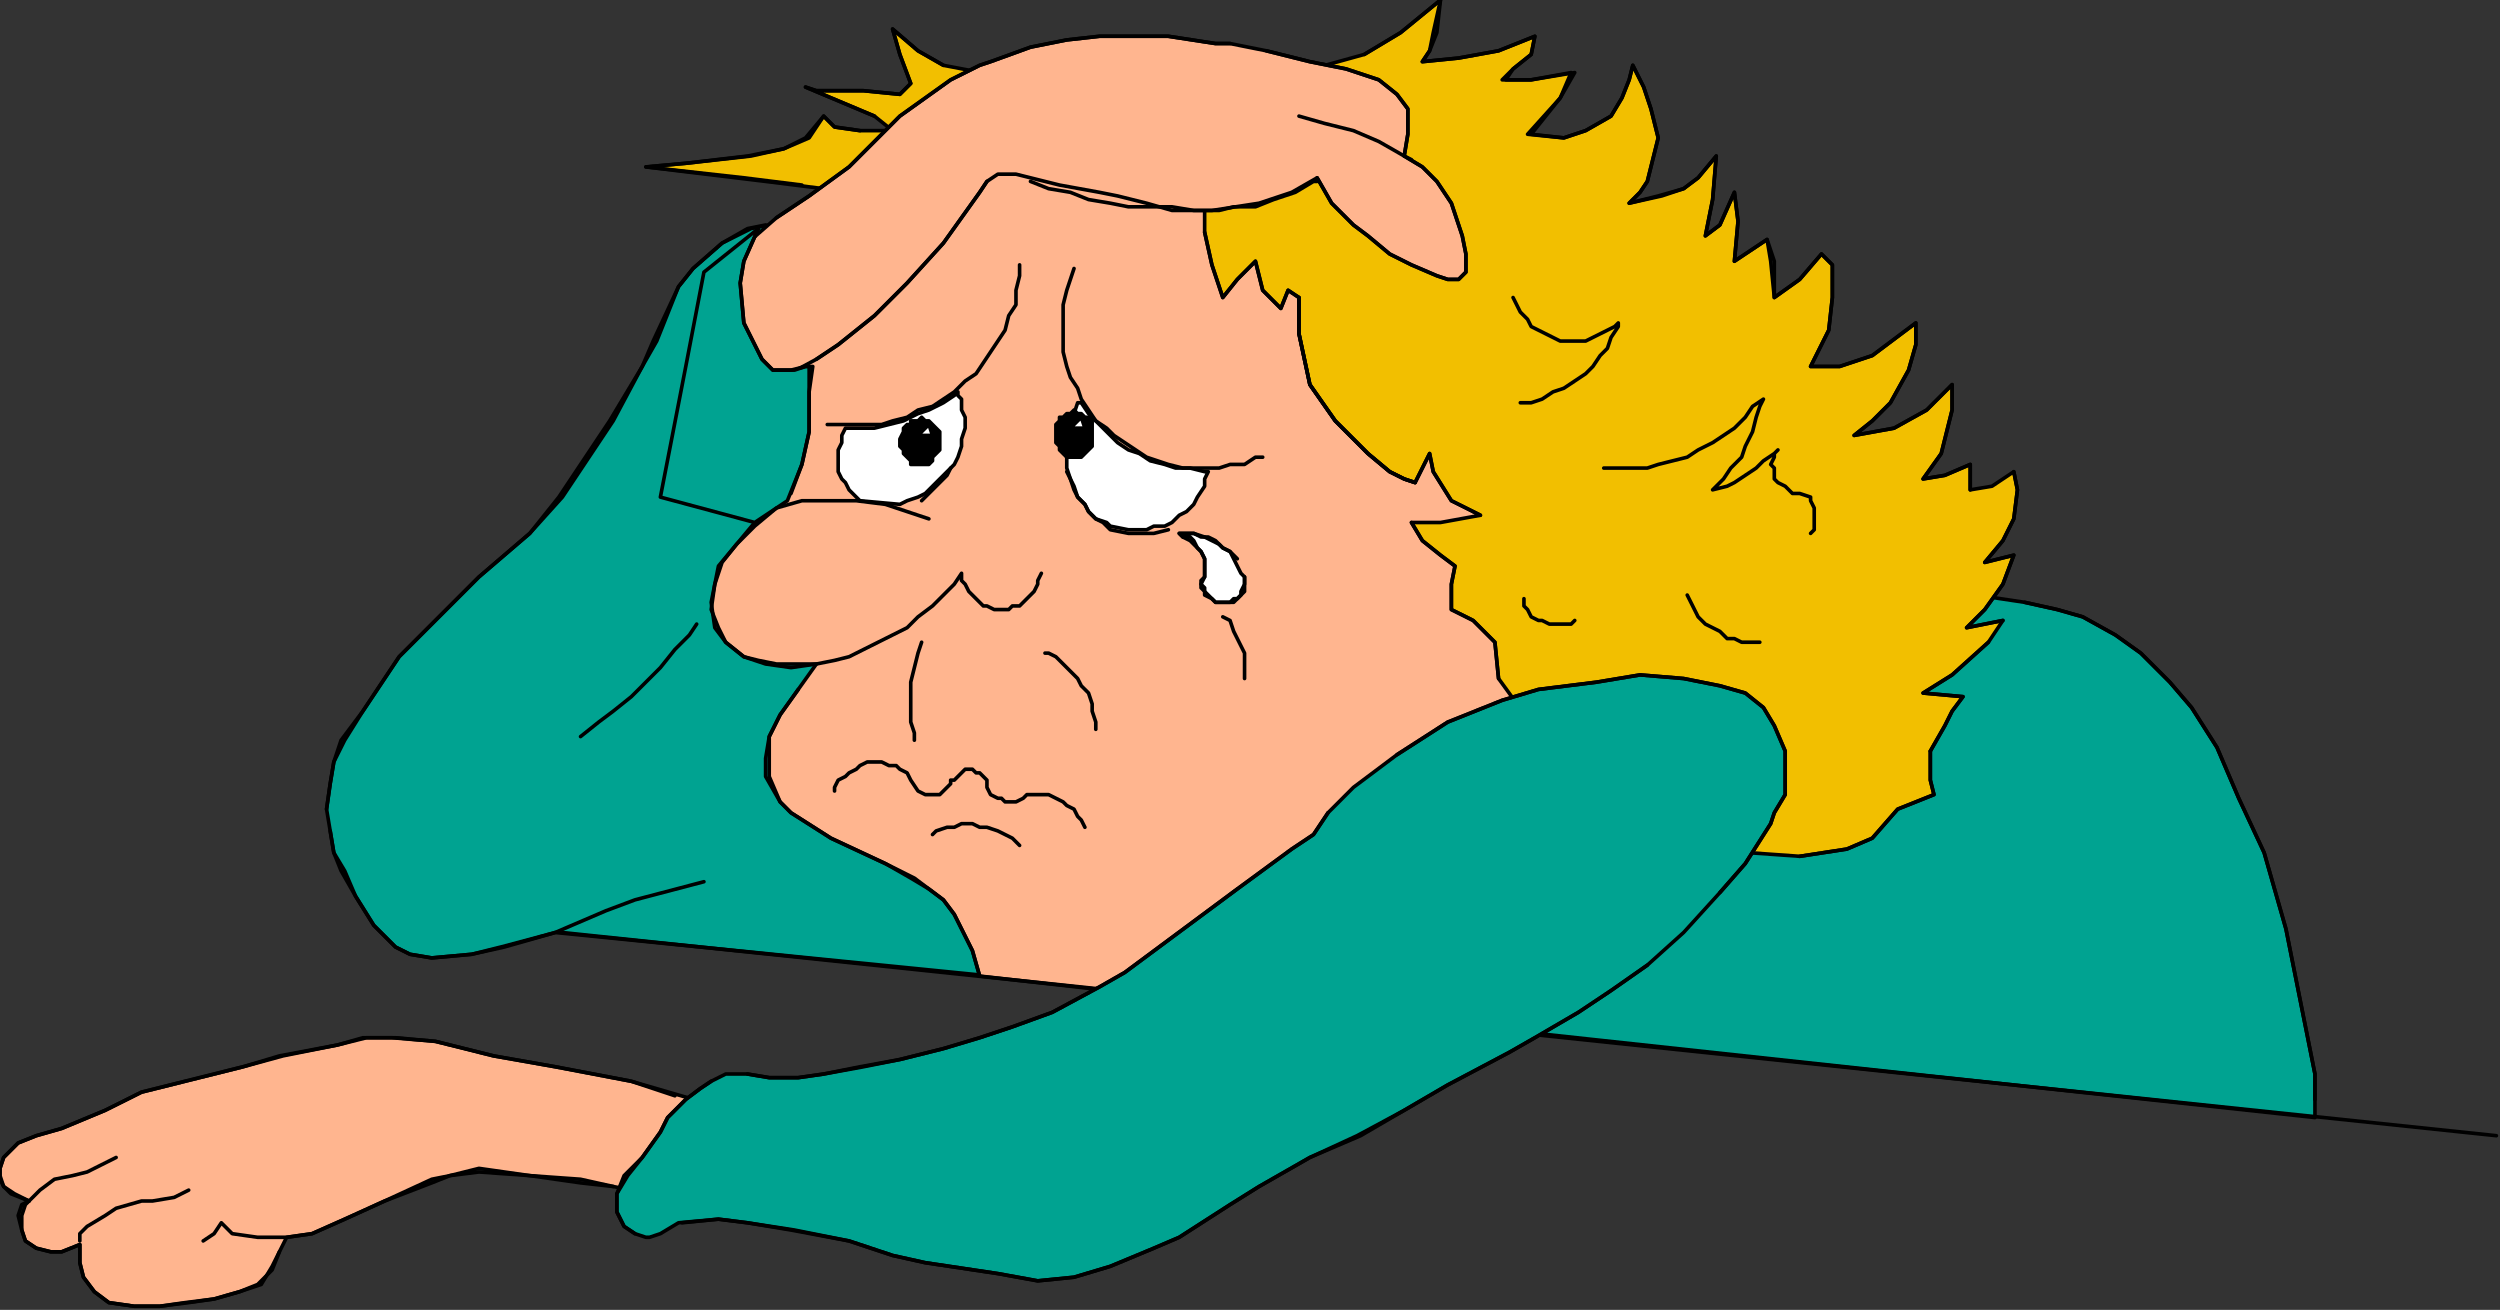
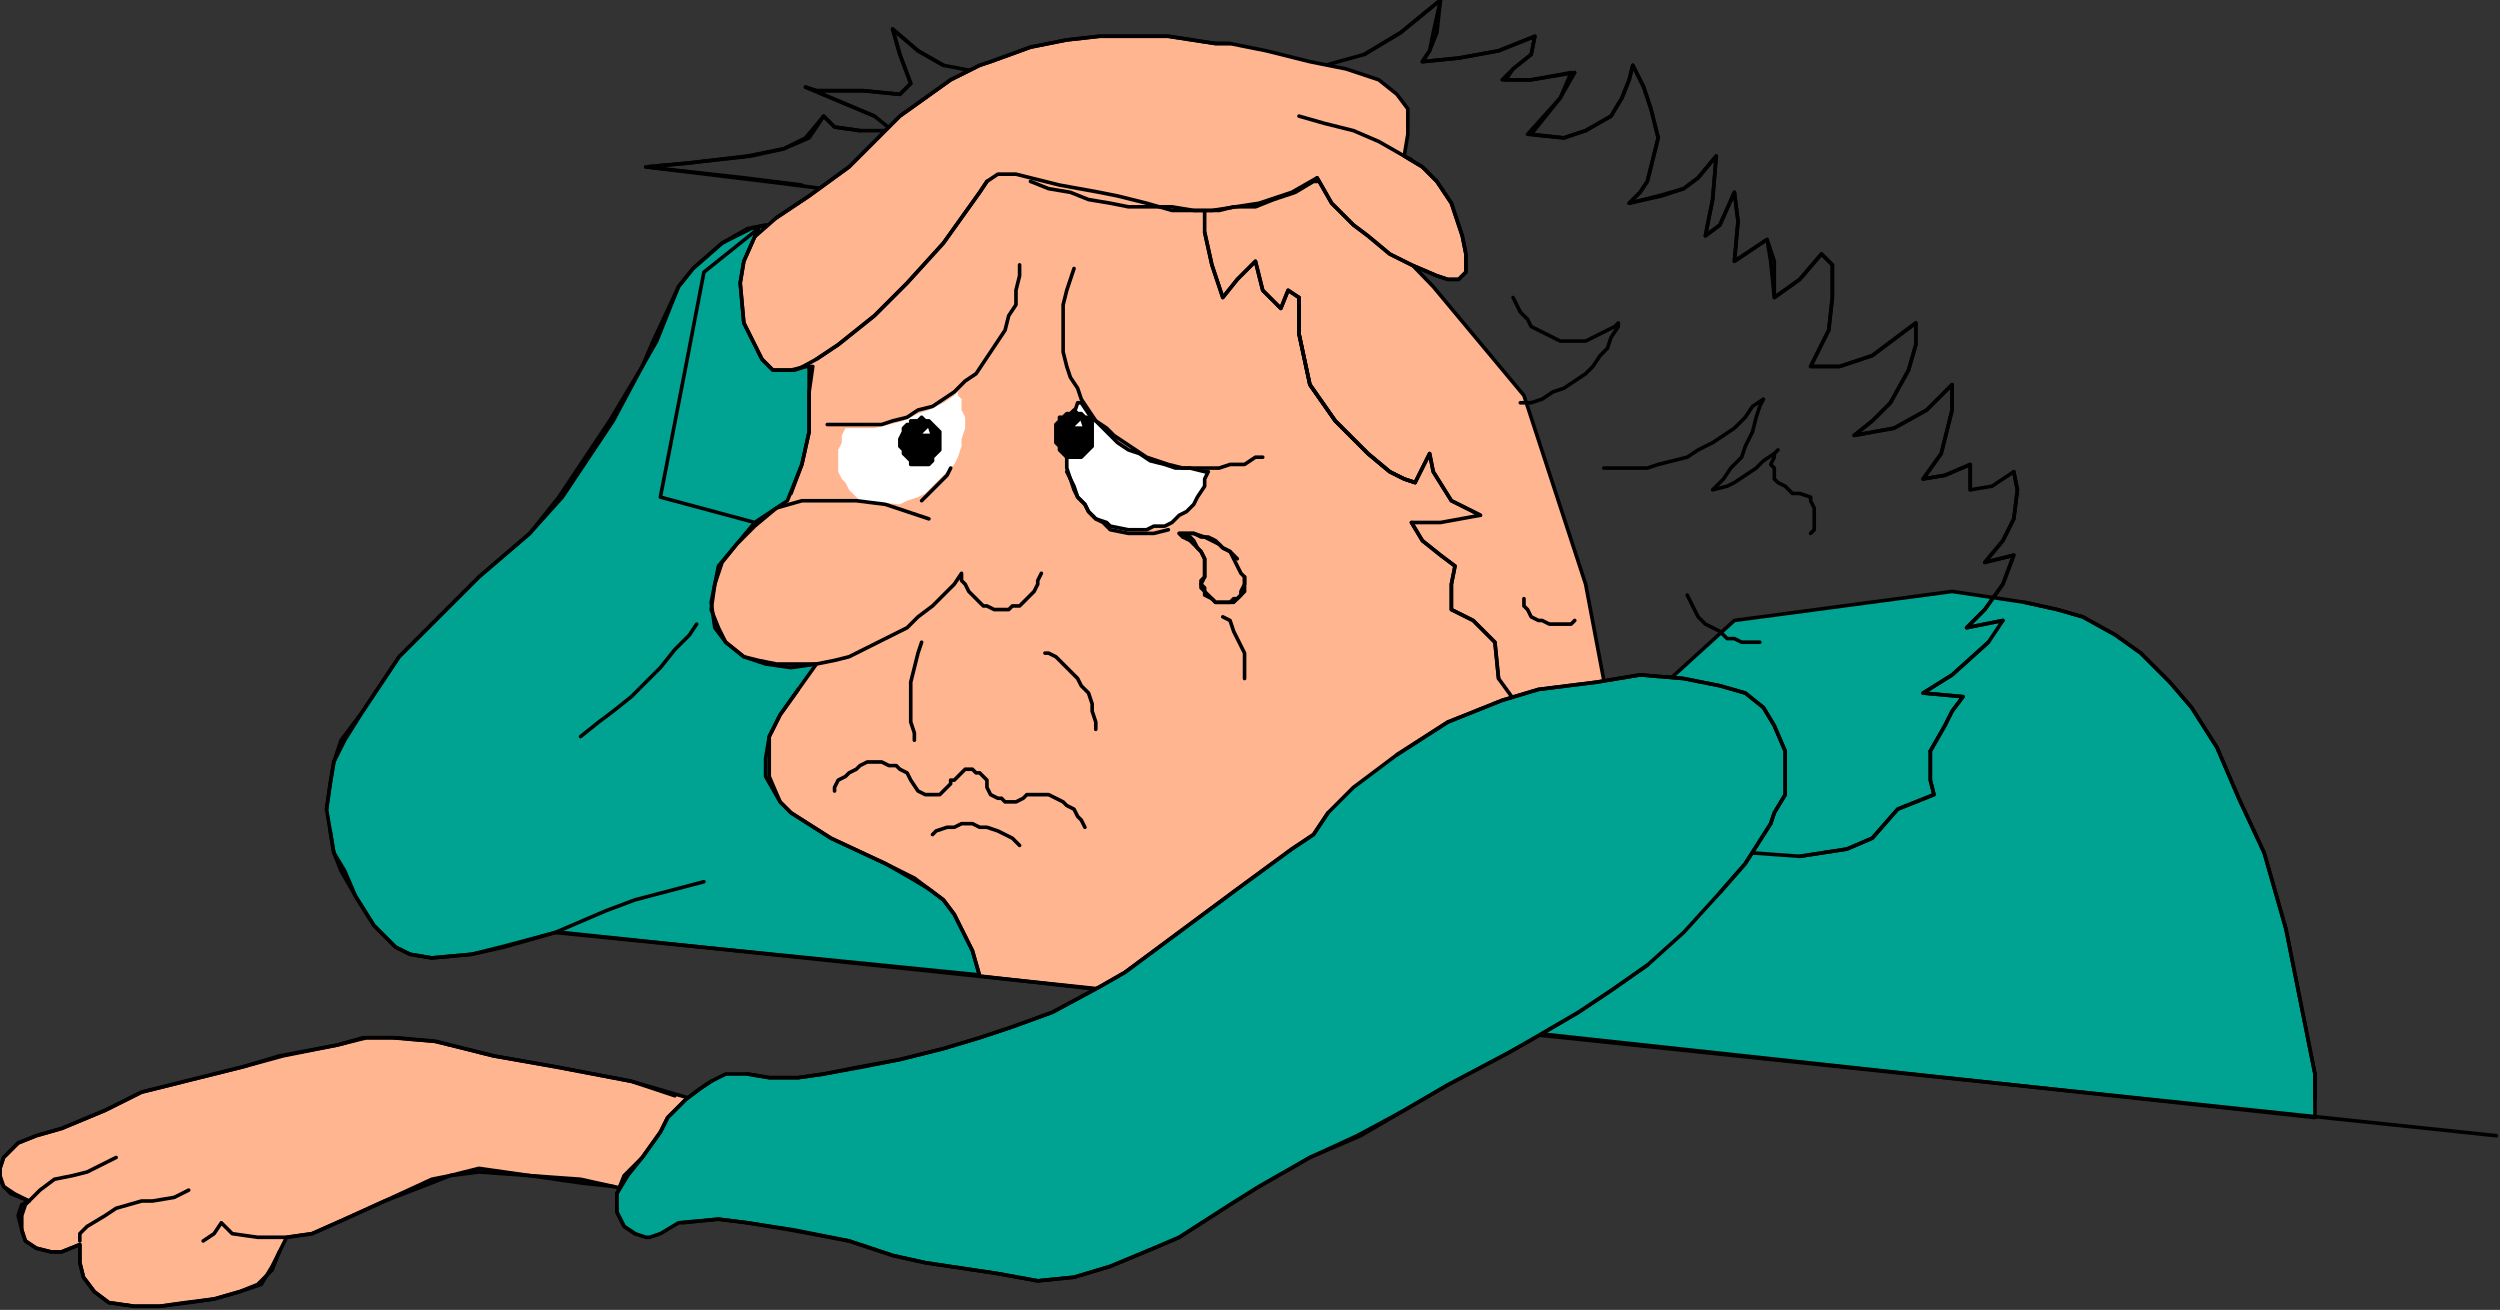
<svg xmlns="http://www.w3.org/2000/svg" xmlns:ns1="http://sodipodi.sourceforge.net/DTD/sodipodi-0.dtd" xmlns:ns2="http://www.inkscape.org/namespaces/inkscape" version="1.0" width="182.298mm" height="95.515mm" id="svg153" ns1:docname="CWOMN048.WMF">
  <rect width="100%" height="100%" fill="#333333" stroke="none" />
  <ns1:namedview pagecolor="#ffffff" bordercolor="#666666" borderopacity="1" objecttolerance="10" gridtolerance="10" guidetolerance="10" ns2:pageopacity="0" ns2:pageshadow="2" ns2:window-width="640" ns2:window-height="480" id="namedview155" />
  <defs id="defs3">
    <pattern id="WMFhbasepattern" patternUnits="userSpaceOnUse" width="6" height="6" x="0" y="0" />
  </defs>
  <path style="fill:#00a391;fill-rule:evenodd;fill-opacity:1;stroke:none;" d="  M 538,163   L 558,166   L 567,168   L 574,170   L 583,175   L 590,180   L 598,188   L 604,195   L 611,206   L 617,220   L 624,235   L 630,256   L 633,271   L 636,286   L 638,296   L 638,303   L 638,308   L 416,284   L 423,221   L 478,171   L 538,163  z " id="path5" />
  <path style="fill:none;stroke:#000000;stroke-width:1px;stroke-linecap:round;stroke-linejoin:round;stroke-miterlimit:4;stroke-dasharray:none;stroke-opacity:1;" d="  M 538,163   L 558,166   L 567,168   L 574,170   L 583,175   L 590,180   L 598,188   L 604,195   L 611,206   L 617,220   L 624,235   L 630,256   L 633,271   L 636,286   L 638,296   L 638,303   L 638,308   L 416,284   L 423,221   L 478,171   L 538,163  " id="path7" />
  <path style="fill:#00a391;fill-rule:evenodd;fill-opacity:1;stroke:none;" d="  M 220,62   L 212,62   L 207,63   L 199,67   L 191,74   L 187,79   L 181,94   L 177,101   L 169,116   L 155,137   L 146,147   L 132,159   L 120,171   L 110,181   L 100,196   L 95,204   L 92,210   L 91,216   L 90,223   L 91,229   L 92,235   L 95,240   L 98,247   L 103,255   L 109,261   L 113,263   L 119,264   L 130,263   L 139,261   L 153,257   L 303,272   L 306,73   L 220,62  z " id="path9" />
  <path style="fill:none;stroke:#000000;stroke-width:1px;stroke-linecap:round;stroke-linejoin:round;stroke-miterlimit:4;stroke-dasharray:none;stroke-opacity:1;" d="  M 220,62   L 212,62   L 207,63   L 199,67   L 191,74   L 187,79   L 181,94   L 177,101   L 169,116   L 155,137   L 146,147   L 132,159   L 120,171   L 110,181   L 100,196   L 95,204   L 92,210   L 91,216   L 90,223   L 91,229   L 92,235   L 95,240   L 98,247   L 103,255   L 109,261   L 113,263   L 119,264   L 130,263   L 139,261   L 153,257   L 303,272   L 306,73   L 220,62  " id="path11" />
  <path style="fill:#ffb58f;fill-rule:evenodd;fill-opacity:1;stroke:none;" d="  M 208,116   L 212,136   L 208,144   L 198,156   L 196,166   L 197,173   L 200,177   L 205,181   L 209,182   L 214,183   L 225,183   L 220,190   L 215,197   L 212,203   L 212,209   L 212,214   L 215,221   L 218,224   L 229,231   L 244,238   L 252,242   L 256,245   L 260,248   L 263,252   L 268,262   L 270,269   L 332,276   L 390,241   L 439,214   L 444,198   L 437,161   L 420,109   L 395,79   L 365,48   L 358,36   L 320,36   L 280,44   L 251,58   L 213,85   L 194,108   L 208,116  z " id="path13" />
  <path style="fill:none;stroke:#000000;stroke-width:1px;stroke-linecap:round;stroke-linejoin:round;stroke-miterlimit:4;stroke-dasharray:none;stroke-opacity:1;" d="  M 208,116   L 212,136   L 208,144   L 198,156   L 196,166   L 197,173   L 200,177   L 205,181   L 209,182   L 214,183   L 225,183   L 220,190   L 215,197   L 212,203   L 212,209   L 212,214   L 215,221   L 218,224   L 229,231   L 244,238   L 252,242   L 256,245   L 260,248   L 263,252   L 268,262   L 270,269   L 332,276   L 390,241   L 439,214   L 444,198   L 437,161   L 420,109   L 395,79   L 365,48   L 358,36   L 320,36   L 280,44   L 251,58   L 213,85   L 194,108   L 208,116  " id="path15" />
-   <path style="fill:#f2bf00;fill-rule:evenodd;fill-opacity:1;stroke:none;" d="  M 178,46   L 189,45   L 206,43   L 216,41   L 222,38   L 227,32   L 230,35   L 237,36   L 246,36   L 241,32   L 222,24   L 225,25   L 238,25   L 248,26   L 251,23   L 248,15   L 246,8   L 253,14   L 260,18   L 281,22   L 301,22   L 311,19   L 332,22   L 358,20   L 376,15   L 386,9   L 397,0   L 395,9   L 394,14   L 392,17   L 402,16   L 413,14   L 423,10   L 422,15   L 417,19   L 414,22   L 422,22   L 433,20   L 430,27   L 421,37   L 431,38   L 437,36   L 444,32   L 447,27   L 449,22   L 450,18   L 453,24   L 455,30   L 457,38   L 454,50   L 452,53   L 449,56   L 457,54   L 464,52   L 468,49   L 473,43   L 472,55   L 470,65   L 474,62   L 478,53   L 479,61   L 478,72   L 487,66   L 488,72   L 489,82   L 496,77   L 502,70   L 505,73   L 505,82   L 504,91   L 499,101   L 507,101   L 516,98   L 528,89   L 528,95   L 526,102   L 521,111   L 516,116   L 511,120   L 522,118   L 531,113   L 538,106   L 538,113   L 535,125   L 530,132   L 536,131   L 543,128   L 543,135   L 549,134   L 555,130   L 556,135   L 555,143   L 552,149   L 547,155   L 551,154   L 555,153   L 552,161   L 547,168   L 542,173   L 552,171   L 548,177   L 538,186   L 530,191   L 541,192   L 538,196   L 536,200   L 532,207   L 532,215   L 533,219   L 523,223   L 516,231   L 509,234   L 496,236   L 482,235   L 461,232   L 421,198   L 413,187   L 412,177   L 406,171   L 400,168   L 400,161   L 401,156   L 397,153   L 392,149   L 389,144   L 397,144   L 408,142   L 400,138   L 395,130   L 394,125   L 390,133   L 387,132   L 383,130   L 377,125   L 368,116   L 361,106   L 358,92   L 358,82   L 355,80   L 353,85   L 348,80   L 346,72   L 341,77   L 337,82   L 334,73   L 332,64   L 332,55   L 335,48   L 304,44   L 282,41   L 268,44   L 244,53   L 243,55   L 227,52   L 211,50   L 178,46  z " id="path17" />
  <path style="fill:none;stroke:#000000;stroke-width:1px;stroke-linecap:round;stroke-linejoin:round;stroke-miterlimit:4;stroke-dasharray:none;stroke-opacity:1;" d="  M 178,46   L 189,45   L 206,43   L 216,41   L 222,38   L 227,32   L 230,35   L 237,36   L 246,36   L 241,32   L 222,24   L 225,25   L 238,25   L 248,26   L 251,23   L 248,15   L 246,8   L 253,14   L 260,18   L 281,22   L 301,22   L 311,19   L 332,22   L 358,20   L 376,15   L 386,9   L 397,0   L 395,9   L 394,14   L 392,17   L 402,16   L 413,14   L 423,10   L 422,15   L 417,19   L 414,22   L 422,22   L 433,20   L 430,27   L 421,37   L 431,38   L 437,36   L 444,32   L 447,27   L 449,22   L 450,18   L 453,24   L 455,30   L 457,38   L 454,50   L 452,53   L 449,56   L 457,54   L 464,52   L 468,49   L 473,43   L 472,55   L 470,65   L 474,62   L 478,53   L 479,61   L 478,72   L 487,66   L 488,72   L 489,82   L 496,77   L 502,70   L 505,73   L 505,82   L 504,91   L 499,101   L 507,101   L 516,98   L 528,89   L 528,95   L 526,102   L 521,111   L 516,116   L 511,120   L 522,118   L 531,113   L 538,106   L 538,113   L 535,125   L 530,132   L 536,131   L 543,128   L 543,135   L 549,134   L 555,130   L 556,135   L 555,143   L 552,149   L 547,155   L 551,154   L 555,153   L 552,161   L 547,168   L 542,173   L 552,171   L 548,177   L 538,186   L 530,191   L 541,192   L 538,196   L 536,200   L 532,207   L 532,215   L 533,219   L 523,223   L 516,231   L 509,234   L 496,236   L 482,235   L 461,232   L 421,198   L 413,187   L 412,177   L 406,171   L 400,168   L 400,161   L 401,156   L 397,153   L 392,149   L 389,144   L 397,144   L 408,142   L 400,138   L 395,130   L 394,125   L 390,133   L 387,132   L 383,130   L 377,125   L 368,116   L 361,106   L 358,92   L 358,82   L 355,80   L 353,85   L 348,80   L 346,72   L 341,77   L 337,82   L 334,73   L 332,64   L 332,55   L 335,48   L 304,44   L 282,41   L 268,44   L 244,53   L 243,55   L 227,52   L 211,50   L 178,46  " id="path19" />
  <path style="fill:#ffb58f;fill-rule:evenodd;fill-opacity:1;stroke:none;" d="  M 212,106   L 225,99   L 231,95   L 241,87   L 250,78   L 260,67   L 265,60   L 270,53   L 272,50   L 275,48   L 280,48   L 292,51   L 303,53   L 308,54   L 316,56   L 323,58   L 330,58   L 334,58   L 347,56   L 356,53   L 363,49   L 367,56   L 373,62   L 377,65   L 383,70   L 389,73   L 396,76   L 399,77   L 402,77   L 404,75   L 404,70   L 403,65   L 400,56   L 396,50   L 392,46   L 387,43   L 388,37   L 388,30   L 385,26   L 380,22   L 371,19   L 361,17   L 349,14   L 339,12   L 335,12   L 322,10   L 310,10   L 303,10   L 294,11   L 284,13   L 273,17   L 270,18   L 262,22   L 255,27   L 248,32   L 234,46   L 223,54   L 214,60   L 206,67   L 202,72   L 197,79   L 194,89   L 193,99   L 198,109   L 206,110   L 209,108   L 212,106  z " id="path21" />
  <path style="fill:none;stroke:#000000;stroke-width:1px;stroke-linecap:round;stroke-linejoin:round;stroke-miterlimit:4;stroke-dasharray:none;stroke-opacity:1;" d="  M 212,106   L 225,99   L 231,95   L 241,87   L 250,78   L 260,67   L 265,60   L 270,53   L 272,50   L 275,48   L 280,48   L 292,51   L 303,53   L 308,54   L 316,56   L 323,58   L 330,58   L 334,58   L 347,56   L 356,53   L 363,49   L 367,56   L 373,62   L 377,65   L 383,70   L 389,73   L 396,76   L 399,77   L 402,77   L 404,75   L 404,70   L 403,65   L 400,56   L 396,50   L 392,46   L 387,43   L 388,37   L 388,30   L 385,26   L 380,22   L 371,19   L 361,17   L 349,14   L 339,12   L 335,12   L 322,10   L 310,10   L 303,10   L 294,11   L 284,13   L 273,17   L 270,18   L 262,22   L 255,27   L 248,32   L 234,46   L 223,54   L 214,60   L 206,67   L 202,72   L 197,79   L 194,89   L 193,99   L 198,109   L 206,110   L 209,108   L 212,106  " id="path23" />
  <path style="fill:#00a391;fill-rule:evenodd;fill-opacity:1;stroke:none;" d="  M 209,63   L 205,72   L 204,78   L 205,89   L 208,95   L 210,99   L 213,102   L 219,102   L 222,101   L 224,101   L 223,108   L 223,119   L 221,128   L 217,138   L 208,144   L 182,137   L 189,101   L 194,75   L 209,63  z " id="path25" />
  <path style="fill:none;stroke:#000000;stroke-width:1px;stroke-linecap:round;stroke-linejoin:round;stroke-miterlimit:4;stroke-dasharray:none;stroke-opacity:1;" d="  M 209,63   L 205,72   L 204,78   L 205,89   L 208,95   L 210,99   L 213,102   L 219,102   L 222,101   L 224,101   L 223,108   L 223,119   L 221,128   L 217,138   L 208,144   L 182,137   L 189,101   L 194,75   L 209,63  " id="path27" />
  <path style="fill:none;stroke:#000000;stroke-width:1px;stroke-linecap:round;stroke-linejoin:round;stroke-miterlimit:4;stroke-dasharray:none;stroke-opacity:1;" d="  M 155,257   L 688,313  " id="path29" />
  <path style="fill:#ffb58f;fill-rule:evenodd;fill-opacity:1;stroke:none;" d="  M 198,305   L 174,298   L 153,294   L 136,291   L 120,287   L 109,286   L 101,286   L 93,288   L 78,291   L 67,294   L 51,298   L 39,301   L 29,306   L 17,311   L 10,313   L 5,315   L 1,319   L 0,322   L 0,324   L 1,327   L 4,329   L 8,331   L 7,332   L 6,335   L 6,339   L 7,342   L 10,344   L 14,345   L 17,345   L 22,343   L 22,348   L 23,352   L 26,356   L 30,359   L 37,360   L 44,360   L 52,359   L 59,358   L 66,356   L 72,354   L 75,349   L 77,345   L 79,341   L 86,340   L 95,336   L 106,331   L 119,325   L 124,324   L 132,322   L 146,324   L 160,325   L 169,327   L 179,329   L 189,327   L 198,325   L 198,305  z " id="path31" />
  <path style="fill:none;stroke:#000000;stroke-width:1px;stroke-linecap:round;stroke-linejoin:round;stroke-miterlimit:4;stroke-dasharray:none;stroke-opacity:1;" d="  M 198,305   L 174,298   L 153,294   L 136,291   L 120,287   L 109,286   L 101,286   L 93,288   L 78,291   L 67,294   L 51,298   L 39,301   L 29,306   L 17,311   L 10,313   L 5,315   L 1,319   L 0,322   L 0,324   L 1,327   L 4,329   L 8,331   L 7,332   L 6,335   L 6,339   L 7,342   L 10,344   L 14,345   L 17,345   L 22,343   L 22,348   L 23,352   L 26,356   L 30,359   L 37,360   L 44,360   L 52,359   L 59,358   L 66,356   L 72,354   L 75,349   L 77,345   L 79,341   L 86,340   L 95,336   L 106,331   L 119,325   L 124,324   L 132,322   L 146,324   L 160,325   L 169,327   L 179,329   L 189,327   L 198,325   L 198,305  " id="path33" />
  <path style="fill:#00a391;fill-rule:evenodd;fill-opacity:1;stroke:none;" d="  M 178,341   L 175,340   L 172,338   L 170,334   L 170,329   L 172,324   L 177,319   L 182,312   L 184,308   L 189,303   L 193,300   L 196,298   L 200,296   L 206,296   L 212,297   L 220,297   L 227,296   L 237,294   L 248,292   L 260,289   L 270,286   L 279,283   L 290,279   L 303,272   L 310,268   L 341,245   L 356,234   L 362,230   L 366,224   L 373,217   L 385,208   L 399,199   L 414,193   L 424,190   L 440,188   L 452,186   L 464,187   L 474,189   L 481,191   L 486,195   L 489,200   L 492,207   L 492,212   L 492,219   L 489,224   L 488,227   L 481,238   L 474,246   L 464,257   L 454,266   L 444,273   L 435,279   L 423,286   L 416,290   L 399,299   L 387,306   L 374,313   L 361,319   L 347,327   L 339,332   L 325,341   L 318,344   L 306,349   L 296,352   L 286,353   L 275,351   L 255,348   L 246,346   L 234,342   L 218,339   L 206,337   L 198,336   L 187,337   L 182,340   L 179,341   L 178,341  z " id="path35" />
  <path style="fill:none;stroke:#000000;stroke-width:1px;stroke-linecap:round;stroke-linejoin:round;stroke-miterlimit:4;stroke-dasharray:none;stroke-opacity:1;" d="  M 178,341   L 175,340   L 172,338   L 170,334   L 170,329   L 172,324   L 177,319   L 182,312   L 184,308   L 189,303   L 193,300   L 196,298   L 200,296   L 206,296   L 212,297   L 220,297   L 227,296   L 237,294   L 248,292   L 260,289   L 270,286   L 279,283   L 290,279   L 303,272   L 310,268   L 341,245   L 356,234   L 362,230   L 366,224   L 373,217   L 385,208   L 399,199   L 414,193   L 424,190   L 440,188   L 452,186   L 464,187   L 474,189   L 481,191   L 486,195   L 489,200   L 492,207   L 492,212   L 492,219   L 489,224   L 488,227   L 481,238   L 474,246   L 464,257   L 454,266   L 444,273   L 435,279   L 423,286   L 416,290   L 399,299   L 387,306   L 374,313   L 361,319   L 347,327   L 339,332   L 325,341   L 318,344   L 306,349   L 296,352   L 286,353   L 275,351   L 255,348   L 246,346   L 234,342   L 218,339   L 206,337   L 198,336   L 187,337   L 182,340   L 179,341   L 178,341  " id="path37" />
  <path style="fill:none;stroke:#000000;stroke-width:1px;stroke-linecap:round;stroke-linejoin:round;stroke-miterlimit:4;stroke-dasharray:none;stroke-opacity:1;" d="  M 225,99   L 231,95   L 241,87   L 250,78   L 260,67   L 265,60   L 270,53   L 272,50  " id="path39" />
  <path style="fill:none;stroke:#000000;stroke-width:1px;stroke-linecap:round;stroke-linejoin:round;stroke-miterlimit:4;stroke-dasharray:none;stroke-opacity:1;" d="  M 339,12   L 335,12   L 322,10   L 310,10   L 303,10   L 294,11   L 284,13   L 273,17   L 270,18   L 262,22   L 255,27   L 248,32   L 234,46   L 223,54   L 214,60  " id="path41" />
  <path style="fill:none;stroke:#000000;stroke-width:1px;stroke-linecap:round;stroke-linejoin:round;stroke-miterlimit:4;stroke-dasharray:none;stroke-opacity:1;" d="  M 284,50   L 289,52   L 295,53   L 300,55   L 306,56   L 311,57   L 317,57   L 323,57   L 329,58   L 336,58   L 340,57   L 346,57   L 351,55   L 357,53   L 362,50   L 363,50   L 363,49   L 367,56   L 373,62   L 377,65   L 383,70   L 389,73   L 396,76   L 399,77   L 402,77   L 404,75   L 404,70   L 403,65   L 400,56   L 396,50   L 392,46   L 387,43   L 389,44   L 387,43   L 380,39   L 373,36   L 365,34   L 358,32  " id="path43" />
-   <path style="fill:none;stroke:#000000;stroke-width:1px;stroke-linecap:round;stroke-linejoin:round;stroke-miterlimit:4;stroke-dasharray:none;stroke-opacity:1;" d="  M 387,43   L 388,37   L 388,30   L 385,26   L 380,22   L 371,19   L 361,17   L 349,14  " id="path45" />
  <path style="fill:#ffffff;fill-rule:evenodd;fill-opacity:1;stroke:none;" d="  M 297,111   L 296,114   L 295,116   L 294,119   L 294,121   L 294,124   L 294,127   L 294,129   L 295,132   L 296,134   L 297,137   L 299,139   L 300,141   L 302,143   L 305,144   L 306,145   L 311,146   L 314,146   L 316,146   L 318,145   L 321,145   L 323,144   L 325,142   L 327,141   L 329,139   L 330,137   L 332,134   L 332,132   L 333,130   L 333,130   L 332,130   L 328,129   L 324,129   L 321,128   L 317,127   L 314,125   L 311,124   L 308,122   L 305,119   L 303,117   L 300,114   L 298,111   L 297,111  z " id="path47" />
  <path style="fill:none;stroke:#000000;stroke-width:1px;stroke-linecap:round;stroke-linejoin:round;stroke-miterlimit:4;stroke-dasharray:none;stroke-opacity:1;" d="  M 297,111   L 296,114   L 295,116   L 294,119   L 294,121   L 294,124   L 294,127   L 294,129   L 295,132   L 296,134   L 297,137   L 299,139   L 300,141   L 302,143   L 305,144   L 306,145   L 311,146   L 314,146   L 316,146   L 318,145   L 321,145   L 323,144   L 325,142   L 327,141   L 329,139   L 330,137   L 332,134   L 332,132   L 333,130   L 333,130   L 332,130   L 328,129   L 324,129   L 321,128   L 317,127   L 314,125   L 311,124   L 308,122   L 305,119   L 303,117   L 300,114   L 298,111   L 297,111  " id="path49" />
  <path style="fill:none;stroke:#000000;stroke-width:1px;stroke-linecap:round;stroke-linejoin:round;stroke-miterlimit:4;stroke-dasharray:none;stroke-opacity:1;" d="  M 296,74   L 295,77   L 294,80   L 293,84   L 293,87   L 293,91   L 293,94   L 293,97   L 294,101   L 295,104   L 297,107   L 298,110   L 300,113   L 302,116   L 305,118   L 307,120   L 310,122   L 313,124   L 316,126   L 319,127   L 322,128   L 326,129   L 329,129   L 333,129   L 336,129   L 339,128   L 343,128   L 346,126   L 348,126  " id="path51" />
  <path style="fill:#000000;fill-rule:evenodd;fill-opacity:1;stroke:none;" d="  M 301,120   L 301,119   L 301,117   L 301,116   L 300,115   L 299,115   L 298,114   L 297,114   L 296,113   L 295,114   L 294,114   L 293,115   L 292,115   L 292,116   L 291,117   L 291,119   L 291,120   L 291,121   L 291,122   L 292,123   L 292,124   L 293,125   L 294,126   L 295,126   L 296,126   L 297,126   L 298,126   L 299,125   L 300,124   L 301,123   L 301,122   L 301,121   L 301,120  z " id="path53" />
  <path style="fill:none;stroke:#000000;stroke-width:1px;stroke-linecap:round;stroke-linejoin:round;stroke-miterlimit:4;stroke-dasharray:none;stroke-opacity:1;" d="  M 301,120   L 301,119   L 301,117   L 301,116   L 300,115   L 299,115   L 298,114   L 297,114   L 296,113   L 295,114   L 294,114   L 293,115   L 292,115   L 292,116   L 291,117   L 291,119   L 291,120   L 291,121   L 291,122   L 292,123   L 292,124   L 293,125   L 294,126   L 295,126   L 296,126   L 297,126   L 298,126   L 299,125   L 300,124   L 301,123   L 301,122   L 301,121   L 301,120  " id="path55" />
  <path style="fill:#ffffff;fill-rule:evenodd;fill-opacity:1;stroke:none;" d="  M 295,118   L 298,115   L 299,118   L 295,118  z " id="path57" />
  <path style="fill:none;stroke:#000000;stroke-width:1px;stroke-linecap:round;stroke-linejoin:round;stroke-miterlimit:4;stroke-dasharray:none;stroke-opacity:1;" d="  M 295,118   L 298,115   L 299,118   L 295,118  " id="path59" />
  <path style="fill:none;stroke:#000000;stroke-width:1px;stroke-linecap:round;stroke-linejoin:round;stroke-miterlimit:4;stroke-dasharray:none;stroke-opacity:1;" d="  M 343,187   L 343,185   L 343,182   L 343,180   L 342,178   L 341,176   L 340,174   L 339,171   L 337,170  " id="path61" />
  <path style="fill:none;stroke:#000000;stroke-width:1px;stroke-linecap:round;stroke-linejoin:round;stroke-miterlimit:4;stroke-dasharray:none;stroke-opacity:1;" d="  M 302,201   L 302,199   L 301,196   L 301,194   L 300,191   L 298,189   L 297,187   L 295,185   L 293,183   L 291,181   L 289,180   L 288,180  " id="path63" />
  <path style="fill:none;stroke:#000000;stroke-width:1px;stroke-linecap:round;stroke-linejoin:round;stroke-miterlimit:4;stroke-dasharray:none;stroke-opacity:1;" d="  M 254,177   L 253,180   L 252,184   L 251,188   L 251,191   L 251,195   L 251,199   L 252,202   L 252,204  " id="path65" />
  <path style="fill:none;stroke:#000000;stroke-width:1px;stroke-linecap:round;stroke-linejoin:round;stroke-miterlimit:4;stroke-dasharray:none;stroke-opacity:1;" d="  M 281,233   L 279,231   L 277,230   L 275,229   L 272,228   L 270,228   L 268,227   L 265,227   L 263,228   L 261,228   L 258,229   L 257,230  " id="path67" />
  <path style="fill:none;stroke:#000000;stroke-width:1px;stroke-linecap:round;stroke-linejoin:round;stroke-miterlimit:4;stroke-dasharray:none;stroke-opacity:1;" d="  M 299,228   L 298,226   L 297,225   L 296,223   L 294,222   L 293,221   L 291,220   L 289,219   L 287,219   L 285,219   L 283,219   L 282,220   L 280,221   L 279,221   L 277,221   L 276,220   L 275,220   L 273,219   L 272,217   L 272,215   L 271,214   L 270,213   L 269,213   L 268,212   L 267,212   L 266,212   L 265,213   L 264,214   L 263,215   L 262,215   L 262,216   L 259,219   L 257,219   L 256,219   L 255,219   L 253,218   L 251,215   L 250,213   L 248,212   L 247,211   L 245,211   L 243,210   L 241,210   L 239,210   L 237,211   L 236,212   L 234,213   L 233,214   L 231,215   L 230,217   L 230,218  " id="path69" />
-   <path style="fill:#ffffff;fill-rule:evenodd;fill-opacity:1;stroke:none;" d="  M 343,159   L 343,160   L 343,161   L 342,163   L 342,164   L 341,165   L 340,165   L 339,166   L 337,166   L 336,166   L 335,166   L 334,165   L 332,164   L 332,163   L 331,162   L 331,160   L 332,159   L 332,157   L 332,156   L 332,154   L 331,152   L 330,151   L 329,149   L 328,148   L 326,148   L 325,147   L 327,147   L 329,147   L 331,148   L 333,148   L 335,149   L 337,151   L 339,152   L 340,154   L 342,158   L 343,159  z " id="path71" />
  <path style="fill:none;stroke:#000000;stroke-width:1px;stroke-linecap:round;stroke-linejoin:round;stroke-miterlimit:4;stroke-dasharray:none;stroke-opacity:1;" d="  M 343,159   L 343,160   L 343,161   L 342,163   L 342,164   L 341,165   L 340,165   L 339,166   L 337,166   L 336,166   L 335,166   L 334,165   L 332,164   L 332,163   L 331,162   L 331,160   L 332,159   L 332,157   L 332,156   L 332,154   L 331,152   L 330,151   L 329,149   L 328,148   L 326,148   L 325,147   L 327,147   L 329,147   L 331,148   L 333,148   L 335,149   L 337,151   L 339,152   L 340,154   L 342,158   L 343,159  " id="path73" />
  <path style="fill:none;stroke:#000000;stroke-width:1px;stroke-linecap:round;stroke-linejoin:round;stroke-miterlimit:4;stroke-dasharray:none;stroke-opacity:1;" d="  M 343,159   L 343,160   L 343,162   L 343,163   L 342,164   L 341,165   L 340,166   L 339,166   L 337,166   L 336,166   L 335,166   L 334,165   L 333,164   L 332,163   L 332,162   L 331,161   L 332,159   L 332,157   L 332,156   L 332,154   L 331,152   L 330,151   L 329,150   L 328,149   L 326,148   L 325,147   L 327,147   L 329,147   L 332,148   L 334,149   L 336,150   L 337,151   L 339,152   L 341,154  " id="path75" />
  <path style="fill:#ffffff;fill-rule:evenodd;fill-opacity:1;stroke:none;" d="  M 264,108   L 263,109   L 260,111   L 256,113   L 253,114   L 249,116   L 245,117   L 241,118   L 237,118   L 233,118   L 232,120   L 232,122   L 231,124   L 231,126   L 231,128   L 231,130   L 232,132   L 233,133   L 234,135   L 236,137   L 237,138   L 248,139   L 250,138   L 253,137   L 255,136   L 257,134   L 259,132   L 261,130   L 263,128   L 264,126   L 265,123   L 265,121   L 266,118   L 266,115   L 265,113   L 265,110   L 264,109   L 264,108  z " id="path77" />
-   <path style="fill:none;stroke:#000000;stroke-width:1px;stroke-linecap:round;stroke-linejoin:round;stroke-miterlimit:4;stroke-dasharray:none;stroke-opacity:1;" d="  M 264,108   L 263,109   L 260,111   L 256,113   L 253,114   L 249,116   L 245,117   L 241,118   L 237,118   L 233,118   L 232,120   L 232,122   L 231,124   L 231,126   L 231,128   L 231,130   L 232,132   L 233,133   L 234,135   L 236,137   L 237,138   L 248,139   L 250,138   L 253,137   L 255,136   L 257,134   L 259,132   L 261,130   L 263,128   L 264,126   L 265,123   L 265,121   L 266,118   L 266,115   L 265,113   L 265,110   L 264,109   L 264,108  " id="path79" />
  <path style="fill:none;stroke:#000000;stroke-width:1px;stroke-linecap:round;stroke-linejoin:round;stroke-miterlimit:4;stroke-dasharray:none;stroke-opacity:1;" d="  M 228,117   L 232,117   L 235,117   L 239,117   L 243,117   L 246,116   L 250,115   L 253,113   L 257,112   L 260,110   L 263,108   L 266,105   L 269,103   L 271,100   L 273,97   L 275,94   L 277,91   L 278,87   L 280,84   L 280,80   L 281,76   L 281,73  " id="path81" />
  <path style="fill:#000000;fill-rule:evenodd;fill-opacity:1;stroke:none;" d="  M 259,122   L 259,121   L 259,119   L 258,118   L 257,117   L 257,117   L 256,116   L 255,116   L 254,115   L 253,116   L 251,116   L 251,117   L 250,117   L 249,118   L 249,119   L 248,121   L 248,122   L 248,123   L 249,124   L 249,125   L 250,126   L 251,127   L 251,128   L 253,128   L 254,128   L 255,128   L 256,128   L 257,127   L 257,126   L 258,125   L 259,124   L 259,123   L 259,122  z " id="path83" />
  <path style="fill:none;stroke:#000000;stroke-width:1px;stroke-linecap:round;stroke-linejoin:round;stroke-miterlimit:4;stroke-dasharray:none;stroke-opacity:1;" d="  M 259,122   L 259,121   L 259,119   L 258,118   L 257,117   L 257,117   L 256,116   L 255,116   L 254,115   L 253,116   L 251,116   L 251,117   L 250,117   L 249,118   L 249,119   L 248,121   L 248,122   L 248,123   L 249,124   L 249,125   L 250,126   L 251,127   L 251,128   L 253,128   L 254,128   L 255,128   L 256,128   L 257,127   L 257,126   L 258,125   L 259,124   L 259,123   L 259,122  " id="path85" />
  <path style="fill:#ffffff;fill-rule:evenodd;fill-opacity:1;stroke:none;" d="  M 253,120   L 256,117   L 257,120   L 253,120  z " id="path87" />
  <path style="fill:none;stroke:#000000;stroke-width:1px;stroke-linecap:round;stroke-linejoin:round;stroke-miterlimit:4;stroke-dasharray:none;stroke-opacity:1;" d="  M 253,120   L 256,117   L 257,120   L 253,120  " id="path89" />
  <path style="fill:none;stroke:#000000;stroke-width:1px;stroke-linecap:round;stroke-linejoin:round;stroke-miterlimit:4;stroke-dasharray:none;stroke-opacity:1;" d="  M 254,138   L 257,135   L 261,131   L 262,129  " id="path91" />
  <path style="fill:none;stroke:#000000;stroke-width:1px;stroke-linecap:round;stroke-linejoin:round;stroke-miterlimit:4;stroke-dasharray:none;stroke-opacity:1;" d="  M 256,143   L 250,141   L 244,139   L 236,138   L 229,138   L 221,138   L 214,140   L 208,145   L 203,150   L 199,155   L 197,161   L 196,168   L 198,173   L 200,177   L 205,181   L 211,183   L 218,184   L 225,183   L 225,183   L 230,182   L 234,181   L 238,179   L 242,177   L 246,175   L 250,173   L 253,170   L 257,167   L 260,164   L 263,161   L 265,158   L 265,160   L 266,161   L 267,163   L 268,164   L 269,165   L 271,167   L 272,167   L 274,168   L 276,168   L 278,168   L 279,167   L 281,167   L 282,166   L 284,164   L 285,163   L 286,161   L 286,160   L 287,158   L 287,158  " id="path93" />
  <path style="fill:none;stroke:#000000;stroke-width:1px;stroke-linecap:round;stroke-linejoin:round;stroke-miterlimit:4;stroke-dasharray:none;stroke-opacity:1;" d="  M 209,63   L 205,72   L 204,78   L 205,89   L 208,95   L 210,99   L 213,102   L 218,102   L 222,101   L 223,101  " id="path95" />
  <path style="fill:none;stroke:#000000;stroke-width:1px;stroke-linecap:round;stroke-linejoin:round;stroke-miterlimit:4;stroke-dasharray:none;stroke-opacity:1;" d="  M 223,101   L 223,108   L 223,119   L 221,128   L 218,136  " id="path97" />
  <path style="fill:none;stroke:#000000;stroke-width:1px;stroke-linecap:round;stroke-linejoin:round;stroke-miterlimit:4;stroke-dasharray:none;stroke-opacity:1;" d="  M 220,190   L 215,197   L 212,203   L 211,209   L 211,214   L 215,221   L 218,224   L 229,231   L 244,238   L 251,242   L 256,245   L 260,248   L 263,252   L 268,262   L 270,269  " id="path99" />
  <path style="fill:none;stroke:#000000;stroke-width:1px;stroke-linecap:round;stroke-linejoin:round;stroke-miterlimit:4;stroke-dasharray:none;stroke-opacity:1;" d="  M 322,146   L 318,147   L 311,147   L 306,146   L 304,144   L 302,143   L 300,141   L 299,139   L 297,137   L 296,135   L 295,132   L 294,130  " id="path101" />
  <path style="fill:none;stroke:#000000;stroke-width:1px;stroke-linecap:round;stroke-linejoin:round;stroke-miterlimit:4;stroke-dasharray:none;stroke-opacity:1;" d="  M 413,187   L 412,177   L 406,171   L 400,168   L 400,161   L 401,156   L 397,153   L 392,149   L 389,144  " id="path103" />
  <path style="fill:none;stroke:#000000;stroke-width:1px;stroke-linecap:round;stroke-linejoin:round;stroke-miterlimit:4;stroke-dasharray:none;stroke-opacity:1;" d="  M 408,142   L 400,138   L 395,130   L 394,125   L 390,133   L 387,132   L 383,130   L 377,125   L 368,116   L 361,106   L 358,92   L 358,82   L 355,80   L 353,85   L 348,80   L 346,72   L 341,77   L 337,82   L 334,73   L 332,64  " id="path105" />
  <path style="fill:none;stroke:#000000;stroke-width:1px;stroke-linecap:round;stroke-linejoin:round;stroke-miterlimit:4;stroke-dasharray:none;stroke-opacity:1;" d="  M 390,133   L 387,132   L 383,130   L 377,125   L 368,116   L 361,106   L 358,92   L 358,82  " id="path107" />
  <path style="fill:none;stroke:#000000;stroke-width:1px;stroke-linecap:round;stroke-linejoin:round;stroke-miterlimit:4;stroke-dasharray:none;stroke-opacity:1;" d="  M 419,111   L 422,111   L 425,110   L 428,108   L 431,107   L 434,105   L 437,103   L 439,101   L 441,98   L 443,96   L 444,93   L 446,90   L 446,89   L 445,90   L 443,91   L 441,92   L 439,93   L 437,94   L 435,94   L 432,94   L 430,94   L 428,93   L 426,92   L 424,91   L 422,90   L 421,88   L 419,86   L 418,84   L 417,82  " id="path109" />
  <path style="fill:none;stroke:#000000;stroke-width:1px;stroke-linecap:round;stroke-linejoin:round;stroke-miterlimit:4;stroke-dasharray:none;stroke-opacity:1;" d="  M 499,147   L 500,146   L 500,144   L 500,143   L 500,141   L 500,140   L 499,138   L 499,137   L 496,136   L 494,136   L 493,135   L 492,134   L 490,133   L 489,132   L 489,131   L 489,129   L 488,128   L 489,126   L 489,125   L 490,124   L 489,125   L 486,127   L 484,129   L 481,131   L 478,133   L 476,134   L 472,135   L 475,132   L 477,129   L 480,126   L 481,123   L 483,119   L 484,115   L 485,112   L 486,110   L 483,112   L 481,115   L 478,118   L 475,120   L 472,122   L 468,124   L 465,126   L 461,127   L 457,128   L 454,129   L 450,129   L 446,129   L 442,129  " id="path111" />
  <path style="fill:none;stroke:#000000;stroke-width:1px;stroke-linecap:round;stroke-linejoin:round;stroke-miterlimit:4;stroke-dasharray:none;stroke-opacity:1;" d="  M 465,164   L 466,166   L 467,168   L 468,170   L 470,172   L 472,173   L 474,174   L 476,176   L 478,176   L 480,177   L 483,177   L 485,177   L 485,177  " id="path113" />
  <path style="fill:none;stroke:#000000;stroke-width:1px;stroke-linecap:round;stroke-linejoin:round;stroke-miterlimit:4;stroke-dasharray:none;stroke-opacity:1;" d="  M 420,165   L 420,167   L 421,168   L 422,170   L 424,171   L 425,171   L 427,172   L 428,172   L 430,172   L 432,172   L 433,172   L 434,171  " id="path115" />
  <path style="fill:none;stroke:#000000;stroke-width:1px;stroke-linecap:round;stroke-linejoin:round;stroke-miterlimit:4;stroke-dasharray:none;stroke-opacity:1;" d="  M 211,62   L 206,63   L 199,67   L 191,74   L 187,79   L 180,94   L 177,101   L 168,116   L 154,137   L 146,147   L 132,159   L 120,171   L 110,181   L 100,196   L 94,204   L 92,210   L 91,216   L 90,223  " id="path117" />
  <path style="fill:none;stroke:#000000;stroke-width:1px;stroke-linecap:round;stroke-linejoin:round;stroke-miterlimit:4;stroke-dasharray:none;stroke-opacity:1;" d="  M 160,203   L 165,199   L 169,196   L 174,192   L 178,188   L 182,184   L 186,179   L 190,175   L 192,172  " id="path119" />
  <path style="fill:none;stroke:#000000;stroke-width:1px;stroke-linecap:round;stroke-linejoin:round;stroke-miterlimit:4;stroke-dasharray:none;stroke-opacity:1;" d="  M 558,166   L 567,168   L 574,170   L 583,175   L 590,180   L 598,188   L 604,195   L 611,206   L 617,220   L 624,235   L 630,256   L 633,271   L 636,286   L 638,296   L 638,303  " id="path121" />
  <path style="fill:none;stroke:#000000;stroke-width:1px;stroke-linecap:round;stroke-linejoin:round;stroke-miterlimit:4;stroke-dasharray:none;stroke-opacity:1;" d="  M 555,130   L 556,135   L 555,143   L 552,149   L 547,155   L 551,154   L 555,153   L 552,161   L 547,168   L 542,173   L 552,171  " id="path123" />
  <path style="fill:none;stroke:#000000;stroke-width:1px;stroke-linecap:round;stroke-linejoin:round;stroke-miterlimit:4;stroke-dasharray:none;stroke-opacity:1;" d="  M 532,207   L 532,215   L 533,219   L 523,223   L 516,231   L 509,234   L 496,236  " id="path125" />
  <path style="fill:none;stroke:#000000;stroke-width:1px;stroke-linecap:round;stroke-linejoin:round;stroke-miterlimit:4;stroke-dasharray:none;stroke-opacity:1;" d="  M 548,177   L 538,186   L 530,191   L 541,192   L 538,196   L 536,200   L 532,207  " id="path127" />
  <path style="fill:none;stroke:#000000;stroke-width:1px;stroke-linecap:round;stroke-linejoin:round;stroke-miterlimit:4;stroke-dasharray:none;stroke-opacity:1;" d="  M 194,243   L 175,248   L 167,251   L 153,257   L 138,261   L 130,263   L 119,264   L 113,263   L 109,261   L 103,255   L 98,247   L 94,240   L 92,235   L 91,229  " id="path129" />
  <path style="fill:none;stroke:#000000;stroke-width:1px;stroke-linecap:round;stroke-linejoin:round;stroke-miterlimit:4;stroke-dasharray:none;stroke-opacity:1;" d="  M 376,15   L 386,9   L 397,0   L 396,9   L 394,14   L 392,17   L 402,16   L 413,14   L 423,10   L 422,15   L 417,19   L 415,22   L 422,22   L 434,20   L 430,27   L 422,37   L 431,38   L 437,36   L 444,32   L 447,27   L 449,22   L 450,18   L 453,24   L 455,30   L 457,38   L 454,50   L 452,53   L 449,56   L 458,54   L 464,52   L 468,49   L 473,43   L 472,55   L 470,65   L 474,62   L 478,53   L 479,61   L 478,72   L 487,66   L 489,72   L 489,82   L 496,77   L 502,70   L 505,73   L 505,82   L 504,91   L 499,101   L 507,101   L 516,98   L 528,89   L 528,95   L 526,102   L 521,111   L 516,116   L 511,120   L 522,118   L 531,113   L 538,106   L 538,113   L 535,125   L 530,132   L 536,131   L 543,128   L 543,135  " id="path131" />
  <path style="fill:none;stroke:#000000;stroke-width:1px;stroke-linecap:round;stroke-linejoin:round;stroke-miterlimit:4;stroke-dasharray:none;stroke-opacity:1;" d="  M 241,32   L 222,24   L 225,25   L 238,25   L 248,26   L 251,23   L 248,15   L 246,8   L 253,14   L 260,18  " id="path133" />
  <path style="fill:none;stroke:#000000;stroke-width:1px;stroke-linecap:round;stroke-linejoin:round;stroke-miterlimit:4;stroke-dasharray:none;stroke-opacity:1;" d="  M 221,51   L 205,49   L 178,46   L 189,45   L 207,43   L 216,41   L 223,38   L 227,32   L 230,35   L 237,36  " id="path135" />
  <path style="fill:none;stroke:#000000;stroke-width:1px;stroke-linecap:round;stroke-linejoin:round;stroke-miterlimit:4;stroke-dasharray:none;stroke-opacity:1;" d="  M 385,208   L 399,199   L 414,193   L 424,190   L 440,188   L 452,186   L 464,187   L 474,189   L 481,191   L 486,195   L 489,200   L 492,207   L 492,212   L 492,219   L 489,224   L 488,227   L 481,238   L 474,246  " id="path137" />
  <path style="fill:none;stroke:#000000;stroke-width:1px;stroke-linecap:round;stroke-linejoin:round;stroke-miterlimit:4;stroke-dasharray:none;stroke-opacity:1;" d="  M 186,302   L 174,298   L 153,294   L 136,291   L 120,287   L 108,286   L 100,286   L 93,288   L 77,291   L 67,294   L 51,298   L 39,301   L 29,306   L 17,311   L 10,313   L 5,315   L 1,319   L 0,322   L 0,325   L 1,327   L 3,329   L 8,331   L 6,332   L 5,335   L 6,339   L 7,342   L 10,344   L 14,345   L 17,345   L 22,343   L 22,348   L 23,352   L 26,356   L 30,359   L 37,360   L 44,360   L 51,359   L 59,358   L 66,356   L 71,354   L 75,350   L 77,345  " id="path139" />
  <path style="fill:none;stroke:#000000;stroke-width:1px;stroke-linecap:round;stroke-linejoin:round;stroke-miterlimit:4;stroke-dasharray:none;stroke-opacity:1;" d="  M 56,342   L 59,340   L 61,337   L 64,340   L 71,341   L 79,341   L 86,340   L 95,336   L 106,331   L 119,326   L 124,324   L 132,323   L 146,324   L 160,326   L 169,327  " id="path141" />
  <path style="fill:none;stroke:#000000;stroke-width:1px;stroke-linecap:round;stroke-linejoin:round;stroke-miterlimit:4;stroke-dasharray:none;stroke-opacity:1;" d="  M 8,331   L 11,328   L 15,325   L 20,324   L 24,323   L 28,321   L 32,319  " id="path143" />
  <path style="fill:none;stroke:#000000;stroke-width:1px;stroke-linecap:round;stroke-linejoin:round;stroke-miterlimit:4;stroke-dasharray:none;stroke-opacity:1;" d="  M 22,342   L 22,340   L 24,338   L 29,335   L 32,333   L 39,331   L 42,331   L 48,330   L 52,328  " id="path145" />
  <path style="fill:none;stroke:#000000;stroke-width:1px;stroke-linecap:round;stroke-linejoin:round;stroke-miterlimit:4;stroke-dasharray:none;stroke-opacity:1;" d="  M 175,340   L 172,338   L 170,334   L 170,329   L 173,324   L 177,319   L 182,312   L 184,308   L 189,303   L 193,300   L 196,298  " id="path147" />
  <path style="fill:none;stroke:#000000;stroke-width:1px;stroke-linecap:round;stroke-linejoin:round;stroke-miterlimit:4;stroke-dasharray:none;stroke-opacity:1;" d="  M 206,296   L 212,297   L 220,297   L 227,296   L 238,294   L 248,292   L 260,289   L 270,286   L 279,283   L 290,279   L 303,272   L 310,268   L 341,245   L 356,234   L 362,230   L 366,224  " id="path149" />
  <path style="fill:none;stroke:#000000;stroke-width:1px;stroke-linecap:round;stroke-linejoin:round;stroke-miterlimit:4;stroke-dasharray:none;stroke-opacity:1;" d="  M 454,266   L 444,273   L 435,279   L 423,286   L 416,290   L 399,299   L 387,306   L 375,313   L 361,319   L 347,327   L 339,332   L 325,341   L 318,344   L 306,349   L 296,352   L 286,353   L 275,351   L 255,348   L 246,346   L 234,342   L 219,339   L 206,337   L 198,336   L 188,337  " id="path151" />
</svg>